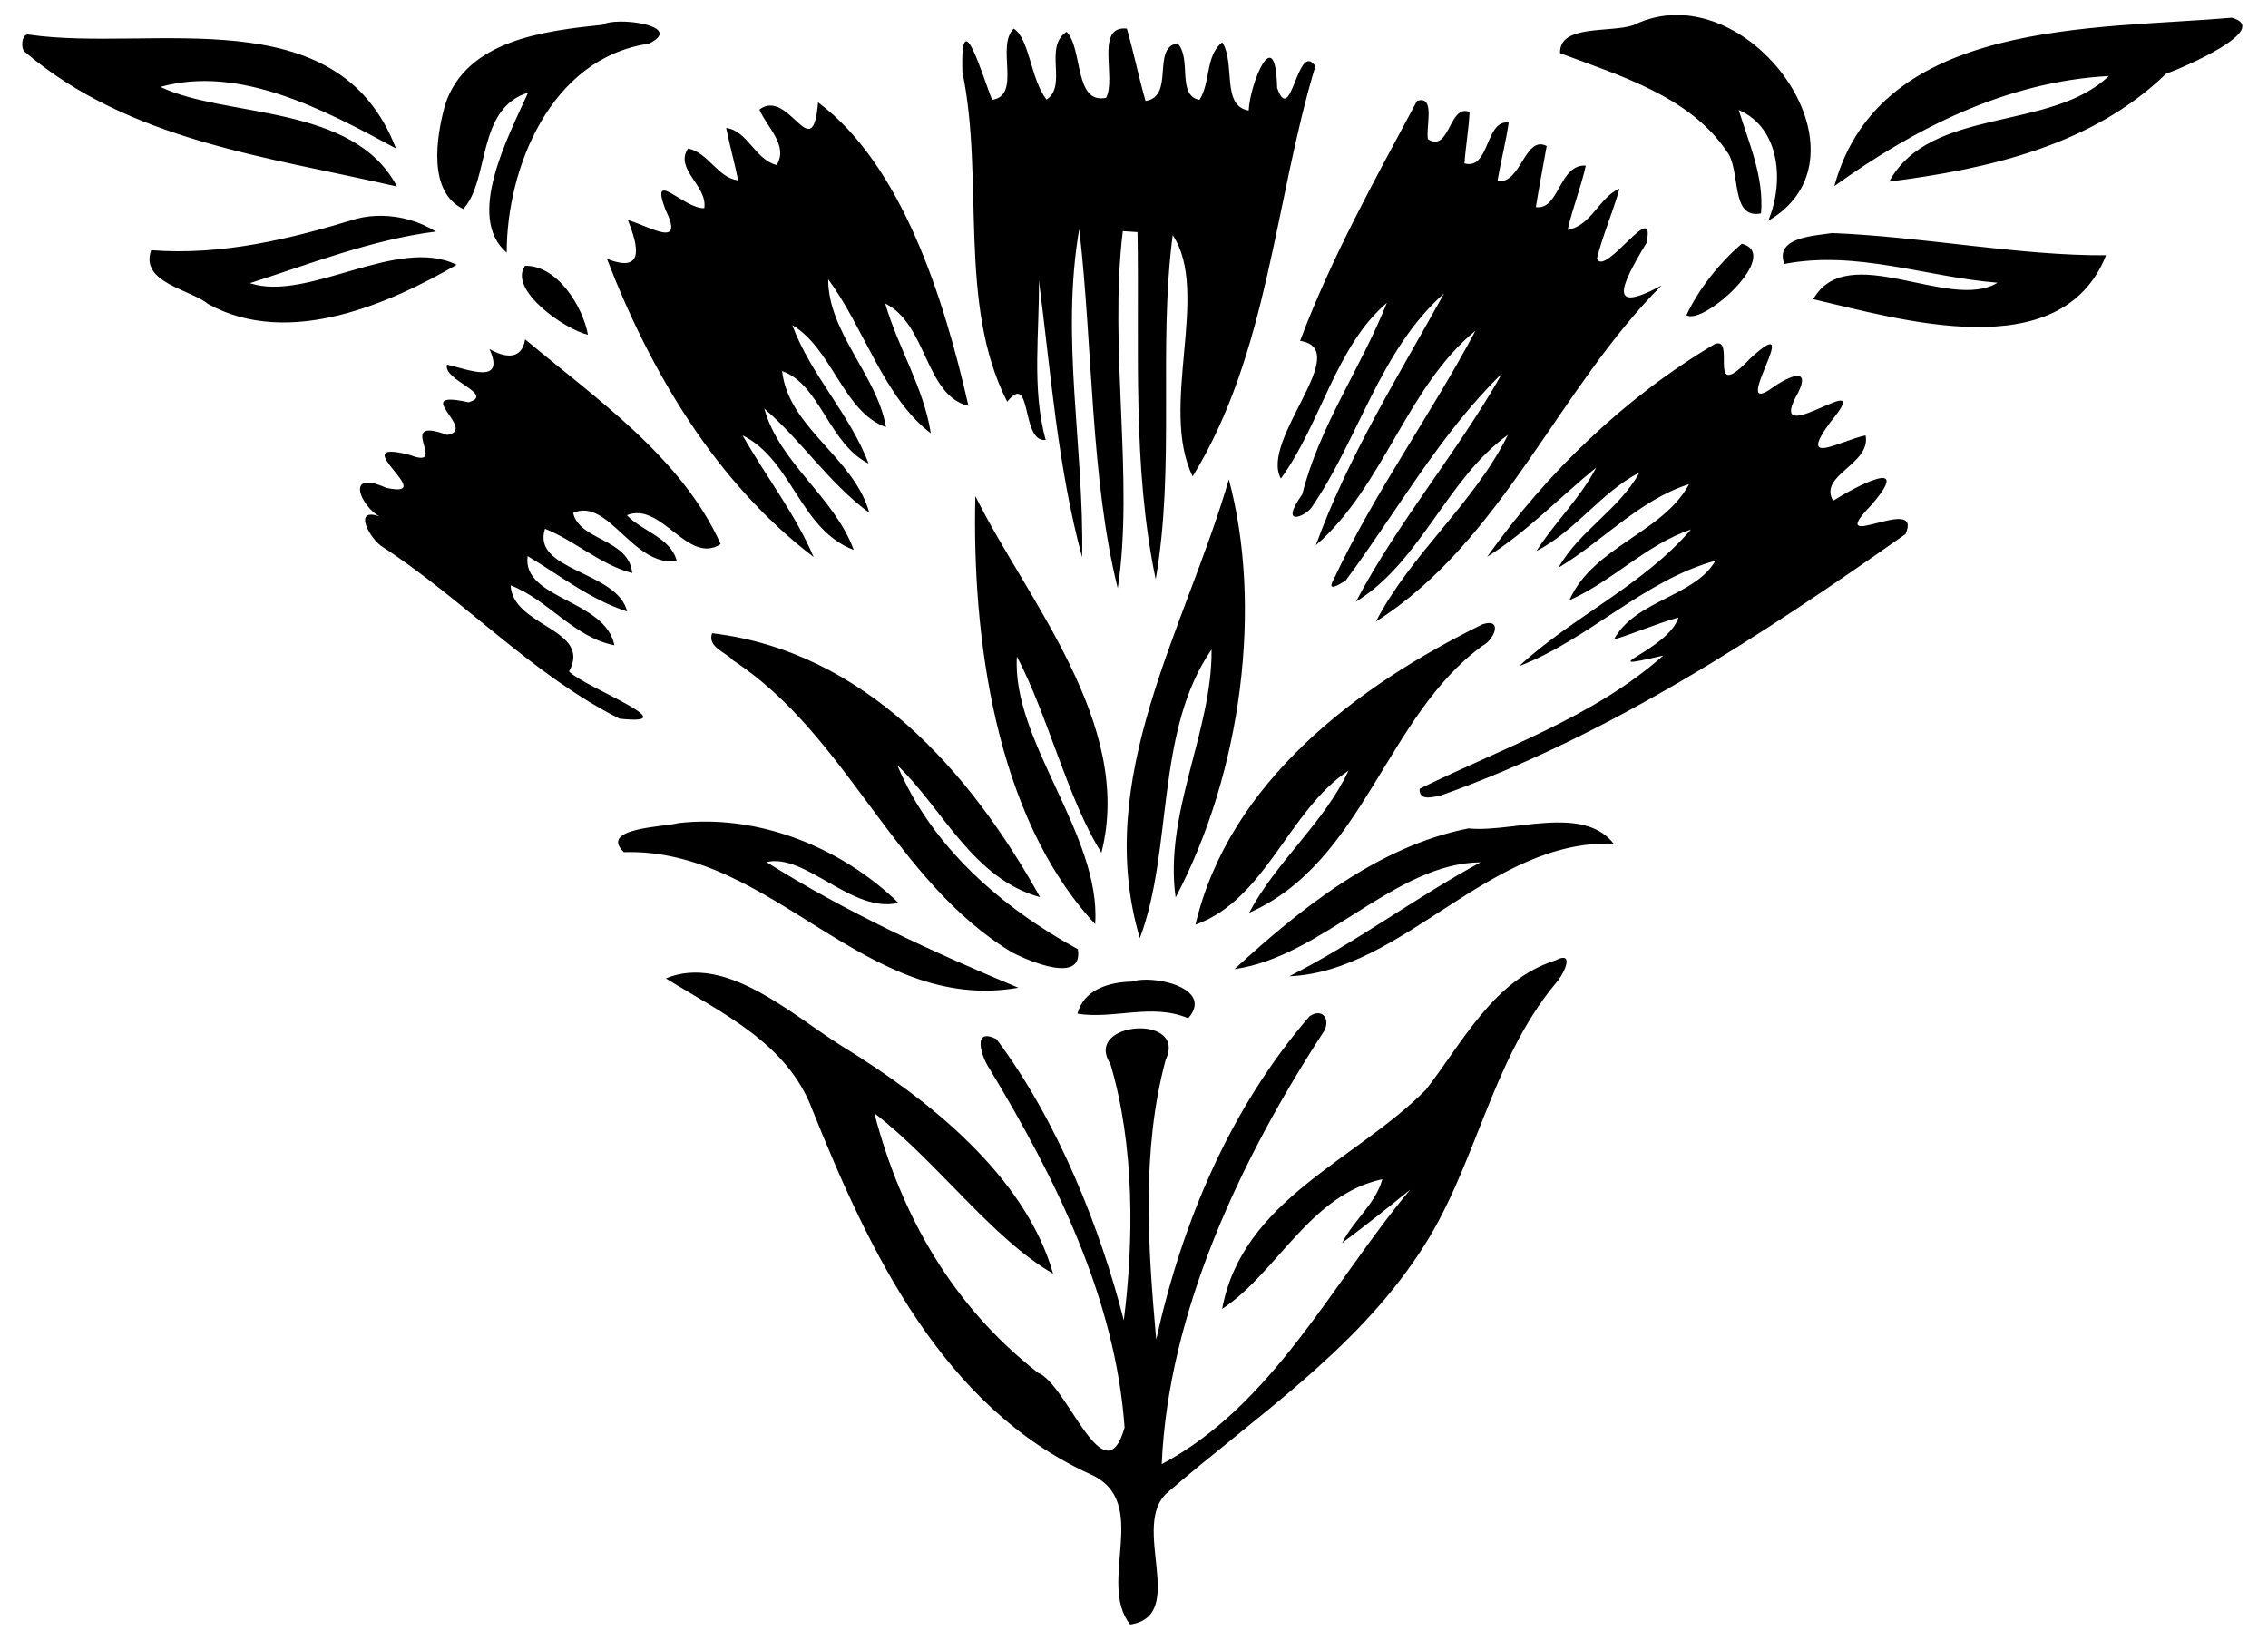
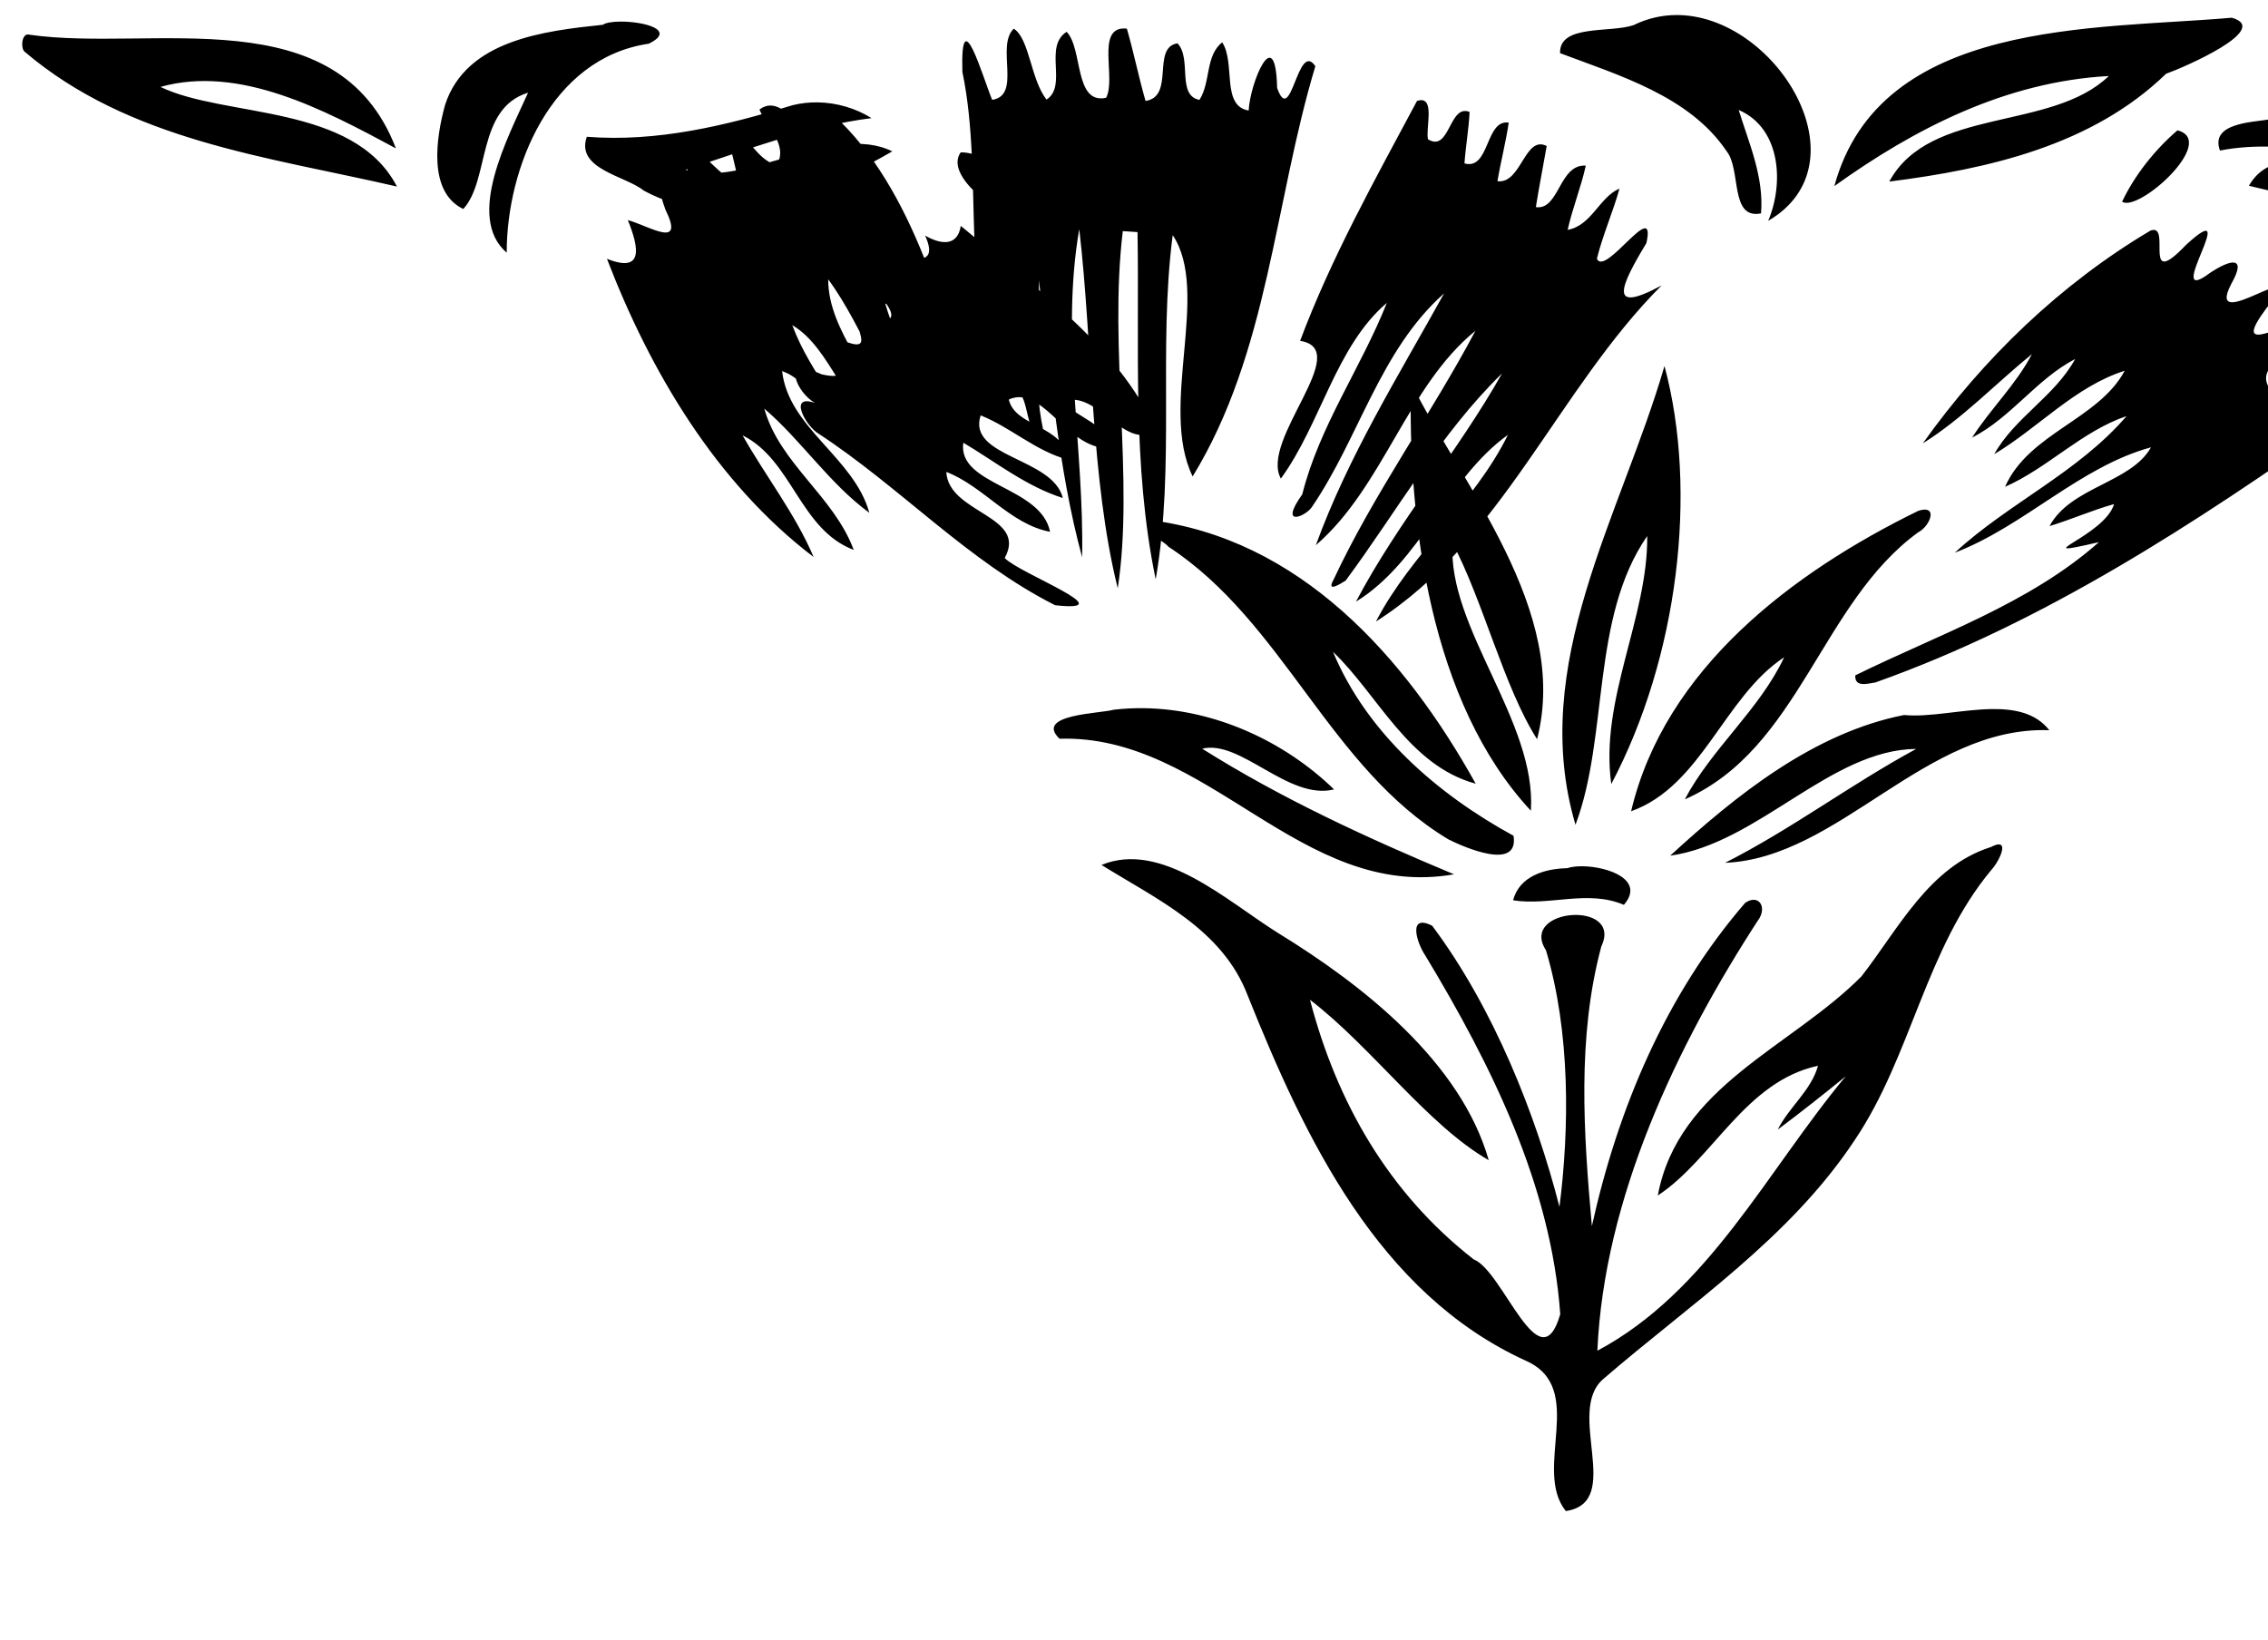
<svg xmlns="http://www.w3.org/2000/svg" width="412pt" height="298pt" version="1.1" viewBox="0 0 412 298">
-   <path transform="scale(.8)" d="m380.61 3.414c-3.23 0.02-6.5 0.733-9.68 2.299-5.33 1.812-16.91-0.251-16.68 6.361 13.39 5.05 29.38 9.763 37.78 22.213 3.42 4.175 0.68 15.601 7.85 14.176 0.7-8.213-2.7-15.838-5.07-23.488 9.54 4.087 10.33 16.613 6.7 25.175 22.41-13.059 1.7-46.876-20.9-46.736zm126.15 0.611c-31.04 2.737-79.86 0.174-90.23 38.237 18.08-12.975 38.86-23.725 62.32-25-13.08 12.625-40.59 6.914-49.85 23.976 22.51-2.85 46.08-8.213 62.86-24.488 4.04-1.425 24.18-10.162 14.9-12.725zm-365.9 0.879c-1.77 0.012-3.3 0.243-3.97 0.721-13.19 1.387-31.02 3.426-35.82 18.176-2.058 7.462-3.933 19.812 4.13 23.662 6.06-6.563 2.97-22.825 14.71-26.412-4.6 10.212-14.23 28.261-4.85 36.336-0.02-19.088 9.88-44.174 32.25-47.461 6.43-3.122-1.13-5.057-6.45-5.022zm114.37 1.56c-6.34 0.009-1.74 11.497-4.07 15.748-7.3 1.537-5.22-11.176-8.96-14.988-5.31 3.4 0.28 12.226-4.55 15.388-3.61-4.487-3.85-13.814-7.45-16.101-4.14 3.937 1.86 15.176-4.91 16.164-2.12-5.1-7.24-23.027-6.76-6.352 5.07 24.275-1.15 52.702 10.18 74.914 5.73-7.162 3.05 9.332 8.73 8.674-3.24-11.812-1.35-24.75-1.54-36.25 2.74 21.013 4.24 42.298 9.82 62.898 0.49-24.8-4.95-49.785-0.65-74.535 3.08 26.475 2.53 56.685 8.74 81.575 3.77-24.51-2.08-54.599 1.15-81.112 0.84 0.05 2.5 0.162 3.34 0.225 0.45 26.25-1.26 53.057 4.13 78.857 4.48-25.81 0.51-52.345 3.86-78.17 8.66 12.988-3.19 38.962 4.53 54.8 17.22-28.113 18.54-62.225 27.86-93.163-4.05-6.025-5.46 14.076-8.68 4.926-0.35-15.325-6.19-1.001-6.46 5.137-6.3-1.038-2.93-10.799-6.01-15.487-3.87 3.05-2.58 9.075-5.17 13.075-5.23-1.05-1.65-9.325-4.98-12.85-5.97 0.937-0.53 12.088-7.26 13.088-1.56-5.438-2.67-11.001-4.24-16.426-0.23-0.024-0.45-0.035-0.65-0.035zm-248.83 1.363c-1.485-0.077-1.717 3.039-0.861 3.871 23.838 20.313 55.137 23.864 84.6 30.664-9.85-18.875-39.062-15.55-53.699-22.625 17.924-5.025 37.05 5.124 53.462 13.961-13.225-34.512-55.437-21.825-83.187-25.812-0.11-0.035-0.216-0.054-0.315-0.059zm316.09 14.932c-0.22 0.022-0.46 0.077-0.73 0.166-9.5 17.8-19.45 35.549-26.54 54.486 12.33 1.925-9.25 22.5-4.37 31.278 9.1-12.49 12.45-30.028 24.06-39.903-5.81 14.675-15.32 27.975-19.2 43.473-5.42 7.6 0.7 5.06 2.15 2.93 10.75-15.678 15.45-35.628 30.05-48.553-10.31 18.637-21.8 37.033-29.12 57.183 15.36-13.26 20.71-36.07 36.24-48.695-10.13 19.113-23.05 36.905-32.22 56.525-1.69 3.01 1.48 1.01 2.76 0.19 11.64-15.71 21.58-33.502 35.5-47.028-10.07 17.868-23.57 33.598-33.17 51.828 14.75-9.07 20.65-27.92 34.51-37.89-7.66 15.56-21.97 26.95-29.97 42.4 28.7-18.26 41.27-52.713 64.86-76.326-12.24 6.625-9.43 0.264-3.45-9.611 2.36-10.663-9.4 7.837-11.24 3.537 1.34-5.412 3.63-10.537 5.13-15.912-4.53 1.887-6.37 8.436-11.77 9.361 1.1-4.937 3.03-9.648 4.12-14.586-6.1-0.387-6 10.199-11.34 9.424 0.73-4.637 1.66-9.25 2.46-13.875-5.01-2.55-5.75 8.688-11.18 7.988 0.75-4.462 1.9-8.825 2.56-13.3-5.36-0.8-4.27 10.863-10.05 9.263 0.27-3.912 0.98-7.775 1.16-11.687-4.68-1.913-4.46 9.324-9.45 6.199-0.53-2.449 1.52-9.204-1.76-8.865zm-136.73 0.49c-1.24 15.025-6.6-3.438-13.31 1.625 1.61 3.987 6.65 8.076 3.91 12.613-4.93-1.25-6.56-7.762-11.47-8.437 0.82 3.987 1.91 7.924 2.73 11.912-4.66-0.538-6.69-6.263-11.38-7.238-3.16 4.712 4.45 8.438 3.69 13.55-4.59 0.25-12.5-9.363-8.82 0.35 4.42 9-3.36 3.862-8.55 2.35 2.45 6.05 3.79 12.2-4.74 8.8 9.82 25.575 24.78 50.865 46.93 67.725-4.2-9.85-10.89-18.35-16.13-27.625 11.3 5.605 12.98 21.385 25.24 26.015-4.5-12.17-16.85-19.65-20.31-32.089 8.39 7.175 14.73 16.979 23.85 23.659-3.45-12.55-18.38-19.273-19.8-32.173 8.55 2.9 10.66 16.553 19.64 21.003-4.28-11.29-13.15-20.115-17.34-31.452 9.1 5.375 11.63 19.774 21.28 23.174-1.98-11.725-13.13-21.437-13.12-33.574 8.22 11.087 12.62 26.862 23.3 34.962-1.62-10.4-7.46-19.449-10.35-29.474 9.55 4.725 9.03 20.887 18.9 23.25-5.52-24.263-15.07-54.714-34.15-68.926zm-98.926 25.76c-1.944-0.036-3.889 0.172-5.772 0.64-15.174 4.65-30.775 8.424-46.738 7.174-2.6 7.375 8.852 8.876 12.914 12.213 18.513 10.2 41.612-0.325 56.452-8.9-13.452-6.65-33.739 8.538-46.952 4.175 13.075-4.174 27.824-9.937 42.237-11.724-3.593-2.243-7.864-3.5-12.141-3.578zm329.21 3.916c-3.57 0.612-13.18 0.798-10.88 7.023 16.36-3.175 32.23 2.951 48.4 4.264-10.81 6.662-34.06-9.951-41.82 3.736 19.12 4.388 56.27 15.788 66.48-9.974-19.56 0.137-41.65-4.237-62.18-5.049zm-20.53 2.437c-5.09 4.363-9.71 10.162-12.57 16.199 3.72 2.526 21.86-13.811 12.57-16.199zm-276.29 5c-3.88 5.438 8.97 14.45 14.29 15.662-1.17-6.412-6.94-15.774-14.29-15.662zm0.02 16.699c-0.78 4.876-4.74 4.137-8.1 2.2 3.7 8.2-4.74 4.676-9.63 3.539-1.06 3.55 11.07 6.712 4.89 8.562-13.75-3.037 2.29 6.287-4.87 7.412-12.255-4.55 0.72 8.075-8.405 4.575-15.813-4.15 7.155 10.2-5.449 7.43-9.575-4.28-5.652 4.23-1.539 6.5-6.25-2.19-2.024 5.37 0.851 7 18.502 12.11 33.852 28.93 53.672 38.93 15.88 1.75-8.05-7.16-11.45-10.72 5.33-9.68-12.79-10.09-13.26-19.56 8.52 3.3 14.44 11.86 23.56 13.61-2.04-10.38-21.05-10.5-19.7-20.24 7.41 4.4 14.29 9.93 22.6 12.56-2.26-9.21-21.8-9.21-18.66-18.77 6.89 2.76 12.54 8.15 19.81 10.06-0.77-7.84-11.95-7.29-13.42-13.66 7.98-3.6 13.52 12.25 23.55 10.96-1.35-5.35-7.88-6.78-11.35-10.44 7.85-3.22 13.86 11.43 21.3 6.56-8.8-19.63-28.29-33.02-44.4-46.508zm270.95 0.913c-0.23-0.012-0.49 0.034-0.8 0.15-20.4 12.1-37.97 29.025-51.7 48.325 9.1-5.7 16.51-13.55 24.77-20.27-3.62 6.95-9.38 12.39-13.58 18.96 8.88-4.55 14.61-13.27 23.4-17.85-4.62 8.46-13.7 13.26-18.38 21.62 10-5.97 18.35-15.38 29.63-18.95-5.93 11.08-21.77 14.14-27.17 26.36 9.79-4.32 17.35-12.58 27.6-16.07-10.97 12.8-26.87 19.81-39.01 31.03 15.81-6.05 28.34-19.51 44.55-23.93-4.54 8.09-18.2 8.93-23.04 17.89 4.94-1.5 9.68-3.61 14.66-5-2.23 7.42-21.02 12.71-3.44 8.64-15.83 14.03-36.58 21.01-55.33 30.26-0.14 2.8 2.77 1.87 4.56 1.61 38.39-13.63 72.78-36.23 105.79-59.46 4.1-9.5-19.08 5.1-7.76-6.6 9.68-11.24-3.53-4.2-8.69-0.97-3.44-5.86 8.65-8.25 7.37-14.833-5.63 1.087-15.75 7.393-7.92-3.112 10.99-13.35-14.34 6.735-7.98-5.525 3.68-6.475-0.17-5.625-4.87-2.475-11.13 8.313 7.82-18.524-5.38-6.412-9.62 10.114-3.91-3.208-7.28-3.388zm-111.16 30.905c-9.84 33.88-30.97 67.83-20.21 104.19 7.59-20.13 3.43-46.98 16.29-65.58 0.18 18.54-10.85 37.2-8.16 56.32 15.14-28.65 19.76-66.35 12.08-94.93zm-57.56 3.78c-0.77 31.41 4.33 72.63 27.22 97.22 1.33-20.27-19-41.59-17.78-60.76 6.91 13 11.64 32.67 19.19 44.52 7.5-29.24-17.24-57.89-28.63-80.98zm116.64 28.83c-0.39 0.01-0.88 0.09-1.47 0.29-28.48 13.95-57.53 35.8-65.19 68.22 16.06-5.75 21.12-26.02 34.75-34.97-5.59 11.92-16.43 20.67-22.56 32.27 26.03-11.45 30.91-44.59 53-60.65 2.3-1.14 4.21-5.18 1.47-5.16zm-176.41 2.32c-1.15 3.13 3.14 4.32 4.7 6.12 26.24 17.16 36.56 50.27 63.59 66.47 3.55 1.78 16.05 7.25 14.76-0.83-17.29-9.45-33.28-23.31-40.99-41.77 10.08 9.55 17.14 25.81 32.4 29.94-15.95-28.7-39.97-55.84-74.46-59.93zm-0.87 42.78c-2.28-0.03-4.57 0.08-6.86 0.35-2.97 0.88-18.11 1.02-12.31 6.59 33.81-1.05 54.78 36.87 89.58 30.79-19.66-8.21-39.25-17.23-57.19-28.53 8.75-2.15 19.55 11.8 29.95 9.25-11.34-11.01-27.16-18.23-43.17-18.45zm192.47 0.2c-6.74 0.11-14.26 1.92-19.87 1.35-20.55 4.05-38.18 18.26-53.11 31.95 20.02-2.83 36.42-24.08 55.87-24.25-14.78 8-28.43 18.29-43.41 25.87 25.95-1.08 45.46-31.12 73.63-30.12-3.07-3.92-7.86-4.87-13.11-4.8zm1.79 30.74c-0.4-0.05-1.02 0.12-1.9 0.58-14.09 4.45-20.99 18.55-29.43 29.38-15.92 16.09-41.61 24.91-46.25 49.77 12.5-8.2 19.86-25.91 36.38-29.46-1.54 5.6-6.57 9.36-9.14 14.49 5.25-3.92 10.37-7.98 15.45-12.11-17.84 21.37-31.14 48.88-56.41 62.33 1.51-34.45 17.86-69.23 36.86-98.33 1.54-2.83-0.46-5.34-3.31-3.37-18.06 20.93-28.88 46.69-34.8 73.4-1.88-21.02-3.39-42.92 2.15-63.53 5.01-10.53-18.79-8.71-12.57 0.89 5.59 18.73 5.31 40.58 3.06 58.28-5.32-20.85-14.94-45.19-28.9-63.85-5.62-2.86-3.48 3.95-1.6 6.7 15.01 24.87 28.6 52.25 30.68 81.52-4.65 16.07-12.96-9.87-19.67-12.46-19.33-15.1-31.05-35.61-37.16-58.95 14.1 10.81 26.75 28.5 40.59 36.43-6.36-22.28-28.5-39.75-47.93-51.65-11.63-7.29-26.39-21-40-15.4 12.7 7.9 27.49 14.61 33.21 29.69 12.96 32.32 29.61 67.61 63.13 82.9 14.08 6.21 1.45 24.56 9.09 34.15 13.39-2.03-0.26-22.61 8.57-30.05 19.82-17.1 42.29-31.92 57.02-54.18 12.94-19.18 16.05-43.43 31.09-61.44 1.29-1.32 3.53-5.53 1.79-5.73zm-94.65 4.96c-1.37-0.01-2.6 0.13-3.51 0.44-5.09 0.1-10.88 1.82-12.27 7.29 8.33 1.32 16.9-2.47 25.15 1.03 4.87-5.62-3.46-8.68-9.37-8.76z" />
+   <path transform="scale(.8)" d="m380.61 3.414c-3.23 0.02-6.5 0.733-9.68 2.299-5.33 1.812-16.91-0.251-16.68 6.361 13.39 5.05 29.38 9.763 37.78 22.213 3.42 4.175 0.68 15.601 7.85 14.176 0.7-8.213-2.7-15.838-5.07-23.488 9.54 4.087 10.33 16.613 6.7 25.175 22.41-13.059 1.7-46.876-20.9-46.736zm126.15 0.611c-31.04 2.737-79.86 0.174-90.23 38.237 18.08-12.975 38.86-23.725 62.32-25-13.08 12.625-40.59 6.914-49.85 23.976 22.51-2.85 46.08-8.213 62.86-24.488 4.04-1.425 24.18-10.162 14.9-12.725zm-365.9 0.879c-1.77 0.012-3.3 0.243-3.97 0.721-13.19 1.387-31.02 3.426-35.82 18.176-2.058 7.462-3.933 19.812 4.13 23.662 6.06-6.563 2.97-22.825 14.71-26.412-4.6 10.212-14.23 28.261-4.85 36.336-0.02-19.088 9.88-44.174 32.25-47.461 6.43-3.122-1.13-5.057-6.45-5.022zm114.37 1.56c-6.34 0.009-1.74 11.497-4.07 15.748-7.3 1.537-5.22-11.176-8.96-14.988-5.31 3.4 0.28 12.226-4.55 15.388-3.61-4.487-3.85-13.814-7.45-16.101-4.14 3.937 1.86 15.176-4.91 16.164-2.12-5.1-7.24-23.027-6.76-6.352 5.07 24.275-1.15 52.702 10.18 74.914 5.73-7.162 3.05 9.332 8.73 8.674-3.24-11.812-1.35-24.75-1.54-36.25 2.74 21.013 4.24 42.298 9.82 62.898 0.49-24.8-4.95-49.785-0.65-74.535 3.08 26.475 2.53 56.685 8.74 81.575 3.77-24.51-2.08-54.599 1.15-81.112 0.84 0.05 2.5 0.162 3.34 0.225 0.45 26.25-1.26 53.057 4.13 78.857 4.48-25.81 0.51-52.345 3.86-78.17 8.66 12.988-3.19 38.962 4.53 54.8 17.22-28.113 18.54-62.225 27.86-93.163-4.05-6.025-5.46 14.076-8.68 4.926-0.35-15.325-6.19-1.001-6.46 5.137-6.3-1.038-2.93-10.799-6.01-15.487-3.87 3.05-2.58 9.075-5.17 13.075-5.23-1.05-1.65-9.325-4.98-12.85-5.97 0.937-0.53 12.088-7.26 13.088-1.56-5.438-2.67-11.001-4.24-16.426-0.23-0.024-0.45-0.035-0.65-0.035zm-248.83 1.363c-1.485-0.077-1.717 3.039-0.861 3.871 23.838 20.313 55.137 23.864 84.6 30.664-9.85-18.875-39.062-15.55-53.699-22.625 17.924-5.025 37.05 5.124 53.462 13.961-13.225-34.512-55.437-21.825-83.187-25.812-0.11-0.035-0.216-0.054-0.315-0.059zm316.09 14.932c-0.22 0.022-0.46 0.077-0.73 0.166-9.5 17.8-19.45 35.549-26.54 54.486 12.33 1.925-9.25 22.5-4.37 31.278 9.1-12.49 12.45-30.028 24.06-39.903-5.81 14.675-15.32 27.975-19.2 43.473-5.42 7.6 0.7 5.06 2.15 2.93 10.75-15.678 15.45-35.628 30.05-48.553-10.31 18.637-21.8 37.033-29.12 57.183 15.36-13.26 20.71-36.07 36.24-48.695-10.13 19.113-23.05 36.905-32.22 56.525-1.69 3.01 1.48 1.01 2.76 0.19 11.64-15.71 21.58-33.502 35.5-47.028-10.07 17.868-23.57 33.598-33.17 51.828 14.75-9.07 20.65-27.92 34.51-37.89-7.66 15.56-21.97 26.95-29.97 42.4 28.7-18.26 41.27-52.713 64.86-76.326-12.24 6.625-9.43 0.264-3.45-9.611 2.36-10.663-9.4 7.837-11.24 3.537 1.34-5.412 3.63-10.537 5.13-15.912-4.53 1.887-6.37 8.436-11.77 9.361 1.1-4.937 3.03-9.648 4.12-14.586-6.1-0.387-6 10.199-11.34 9.424 0.73-4.637 1.66-9.25 2.46-13.875-5.01-2.55-5.75 8.688-11.18 7.988 0.75-4.462 1.9-8.825 2.56-13.3-5.36-0.8-4.27 10.863-10.05 9.263 0.27-3.912 0.98-7.775 1.16-11.687-4.68-1.913-4.46 9.324-9.45 6.199-0.53-2.449 1.52-9.204-1.76-8.865zm-136.73 0.49c-1.24 15.025-6.6-3.438-13.31 1.625 1.61 3.987 6.65 8.076 3.91 12.613-4.93-1.25-6.56-7.762-11.47-8.437 0.82 3.987 1.91 7.924 2.73 11.912-4.66-0.538-6.69-6.263-11.38-7.238-3.16 4.712 4.45 8.438 3.69 13.55-4.59 0.25-12.5-9.363-8.82 0.35 4.42 9-3.36 3.862-8.55 2.35 2.45 6.05 3.79 12.2-4.74 8.8 9.82 25.575 24.78 50.865 46.93 67.725-4.2-9.85-10.89-18.35-16.13-27.625 11.3 5.605 12.98 21.385 25.24 26.015-4.5-12.17-16.85-19.65-20.31-32.089 8.39 7.175 14.73 16.979 23.85 23.659-3.45-12.55-18.38-19.273-19.8-32.173 8.55 2.9 10.66 16.553 19.64 21.003-4.28-11.29-13.15-20.115-17.34-31.452 9.1 5.375 11.63 19.774 21.28 23.174-1.98-11.725-13.13-21.437-13.12-33.574 8.22 11.087 12.62 26.862 23.3 34.962-1.62-10.4-7.46-19.449-10.35-29.474 9.55 4.725 9.03 20.887 18.9 23.25-5.52-24.263-15.07-54.714-34.15-68.926zc-1.944-0.036-3.889 0.172-5.772 0.64-15.174 4.65-30.775 8.424-46.738 7.174-2.6 7.375 8.852 8.876 12.914 12.213 18.513 10.2 41.612-0.325 56.452-8.9-13.452-6.65-33.739 8.538-46.952 4.175 13.075-4.174 27.824-9.937 42.237-11.724-3.593-2.243-7.864-3.5-12.141-3.578zm329.21 3.916c-3.57 0.612-13.18 0.798-10.88 7.023 16.36-3.175 32.23 2.951 48.4 4.264-10.81 6.662-34.06-9.951-41.82 3.736 19.12 4.388 56.27 15.788 66.48-9.974-19.56 0.137-41.65-4.237-62.18-5.049zm-20.53 2.437c-5.09 4.363-9.71 10.162-12.57 16.199 3.72 2.526 21.86-13.811 12.57-16.199zm-276.29 5c-3.88 5.438 8.97 14.45 14.29 15.662-1.17-6.412-6.94-15.774-14.29-15.662zm0.02 16.699c-0.78 4.876-4.74 4.137-8.1 2.2 3.7 8.2-4.74 4.676-9.63 3.539-1.06 3.55 11.07 6.712 4.89 8.562-13.75-3.037 2.29 6.287-4.87 7.412-12.255-4.55 0.72 8.075-8.405 4.575-15.813-4.15 7.155 10.2-5.449 7.43-9.575-4.28-5.652 4.23-1.539 6.5-6.25-2.19-2.024 5.37 0.851 7 18.502 12.11 33.852 28.93 53.672 38.93 15.88 1.75-8.05-7.16-11.45-10.72 5.33-9.68-12.79-10.09-13.26-19.56 8.52 3.3 14.44 11.86 23.56 13.61-2.04-10.38-21.05-10.5-19.7-20.24 7.41 4.4 14.29 9.93 22.6 12.56-2.26-9.21-21.8-9.21-18.66-18.77 6.89 2.76 12.54 8.15 19.81 10.06-0.77-7.84-11.95-7.29-13.42-13.66 7.98-3.6 13.52 12.25 23.55 10.96-1.35-5.35-7.88-6.78-11.35-10.44 7.85-3.22 13.86 11.43 21.3 6.56-8.8-19.63-28.29-33.02-44.4-46.508zm270.95 0.913c-0.23-0.012-0.49 0.034-0.8 0.15-20.4 12.1-37.97 29.025-51.7 48.325 9.1-5.7 16.51-13.55 24.77-20.27-3.62 6.95-9.38 12.39-13.58 18.96 8.88-4.55 14.61-13.27 23.4-17.85-4.62 8.46-13.7 13.26-18.38 21.62 10-5.97 18.35-15.38 29.63-18.95-5.93 11.08-21.77 14.14-27.17 26.36 9.79-4.32 17.35-12.58 27.6-16.07-10.97 12.8-26.87 19.81-39.01 31.03 15.81-6.05 28.34-19.51 44.55-23.93-4.54 8.09-18.2 8.93-23.04 17.89 4.94-1.5 9.68-3.61 14.66-5-2.23 7.42-21.02 12.71-3.44 8.64-15.83 14.03-36.58 21.01-55.33 30.26-0.14 2.8 2.77 1.87 4.56 1.61 38.39-13.63 72.78-36.23 105.79-59.46 4.1-9.5-19.08 5.1-7.76-6.6 9.68-11.24-3.53-4.2-8.69-0.97-3.44-5.86 8.65-8.25 7.37-14.833-5.63 1.087-15.75 7.393-7.92-3.112 10.99-13.35-14.34 6.735-7.98-5.525 3.68-6.475-0.17-5.625-4.87-2.475-11.13 8.313 7.82-18.524-5.38-6.412-9.62 10.114-3.91-3.208-7.28-3.388zm-111.16 30.905c-9.84 33.88-30.97 67.83-20.21 104.19 7.59-20.13 3.43-46.98 16.29-65.58 0.18 18.54-10.85 37.2-8.16 56.32 15.14-28.65 19.76-66.35 12.08-94.93zm-57.56 3.78c-0.77 31.41 4.33 72.63 27.22 97.22 1.33-20.27-19-41.59-17.78-60.76 6.91 13 11.64 32.67 19.19 44.52 7.5-29.24-17.24-57.89-28.63-80.98zm116.64 28.83c-0.39 0.01-0.88 0.09-1.47 0.29-28.48 13.95-57.53 35.8-65.19 68.22 16.06-5.75 21.12-26.02 34.75-34.97-5.59 11.92-16.43 20.67-22.56 32.27 26.03-11.45 30.91-44.59 53-60.65 2.3-1.14 4.21-5.18 1.47-5.16zm-176.41 2.32c-1.15 3.13 3.14 4.32 4.7 6.12 26.24 17.16 36.56 50.27 63.59 66.47 3.55 1.78 16.05 7.25 14.76-0.83-17.29-9.45-33.28-23.31-40.99-41.77 10.08 9.55 17.14 25.81 32.4 29.94-15.95-28.7-39.97-55.84-74.46-59.93zm-0.87 42.78c-2.28-0.03-4.57 0.08-6.86 0.35-2.97 0.88-18.11 1.02-12.31 6.59 33.81-1.05 54.78 36.87 89.58 30.79-19.66-8.21-39.25-17.23-57.19-28.53 8.75-2.15 19.55 11.8 29.95 9.25-11.34-11.01-27.16-18.23-43.17-18.45zm192.47 0.2c-6.74 0.11-14.26 1.92-19.87 1.35-20.55 4.05-38.18 18.26-53.11 31.95 20.02-2.83 36.42-24.08 55.87-24.25-14.78 8-28.43 18.29-43.41 25.87 25.95-1.08 45.46-31.12 73.63-30.12-3.07-3.92-7.86-4.87-13.11-4.8zm1.79 30.74c-0.4-0.05-1.02 0.12-1.9 0.58-14.09 4.45-20.99 18.55-29.43 29.38-15.92 16.09-41.61 24.91-46.25 49.77 12.5-8.2 19.86-25.91 36.38-29.46-1.54 5.6-6.57 9.36-9.14 14.49 5.25-3.92 10.37-7.98 15.45-12.11-17.84 21.37-31.14 48.88-56.41 62.33 1.51-34.45 17.86-69.23 36.86-98.33 1.54-2.83-0.46-5.34-3.31-3.37-18.06 20.93-28.88 46.69-34.8 73.4-1.88-21.02-3.39-42.92 2.15-63.53 5.01-10.53-18.79-8.71-12.57 0.89 5.59 18.73 5.31 40.58 3.06 58.28-5.32-20.85-14.94-45.19-28.9-63.85-5.62-2.86-3.48 3.95-1.6 6.7 15.01 24.87 28.6 52.25 30.68 81.52-4.65 16.07-12.96-9.87-19.67-12.46-19.33-15.1-31.05-35.61-37.16-58.95 14.1 10.81 26.75 28.5 40.59 36.43-6.36-22.28-28.5-39.75-47.93-51.65-11.63-7.29-26.39-21-40-15.4 12.7 7.9 27.49 14.61 33.21 29.69 12.96 32.32 29.61 67.61 63.13 82.9 14.08 6.21 1.45 24.56 9.09 34.15 13.39-2.03-0.26-22.61 8.57-30.05 19.82-17.1 42.29-31.92 57.02-54.18 12.94-19.18 16.05-43.43 31.09-61.44 1.29-1.32 3.53-5.53 1.79-5.73zm-94.65 4.96c-1.37-0.01-2.6 0.13-3.51 0.44-5.09 0.1-10.88 1.82-12.27 7.29 8.33 1.32 16.9-2.47 25.15 1.03 4.87-5.62-3.46-8.68-9.37-8.76z" />
</svg>